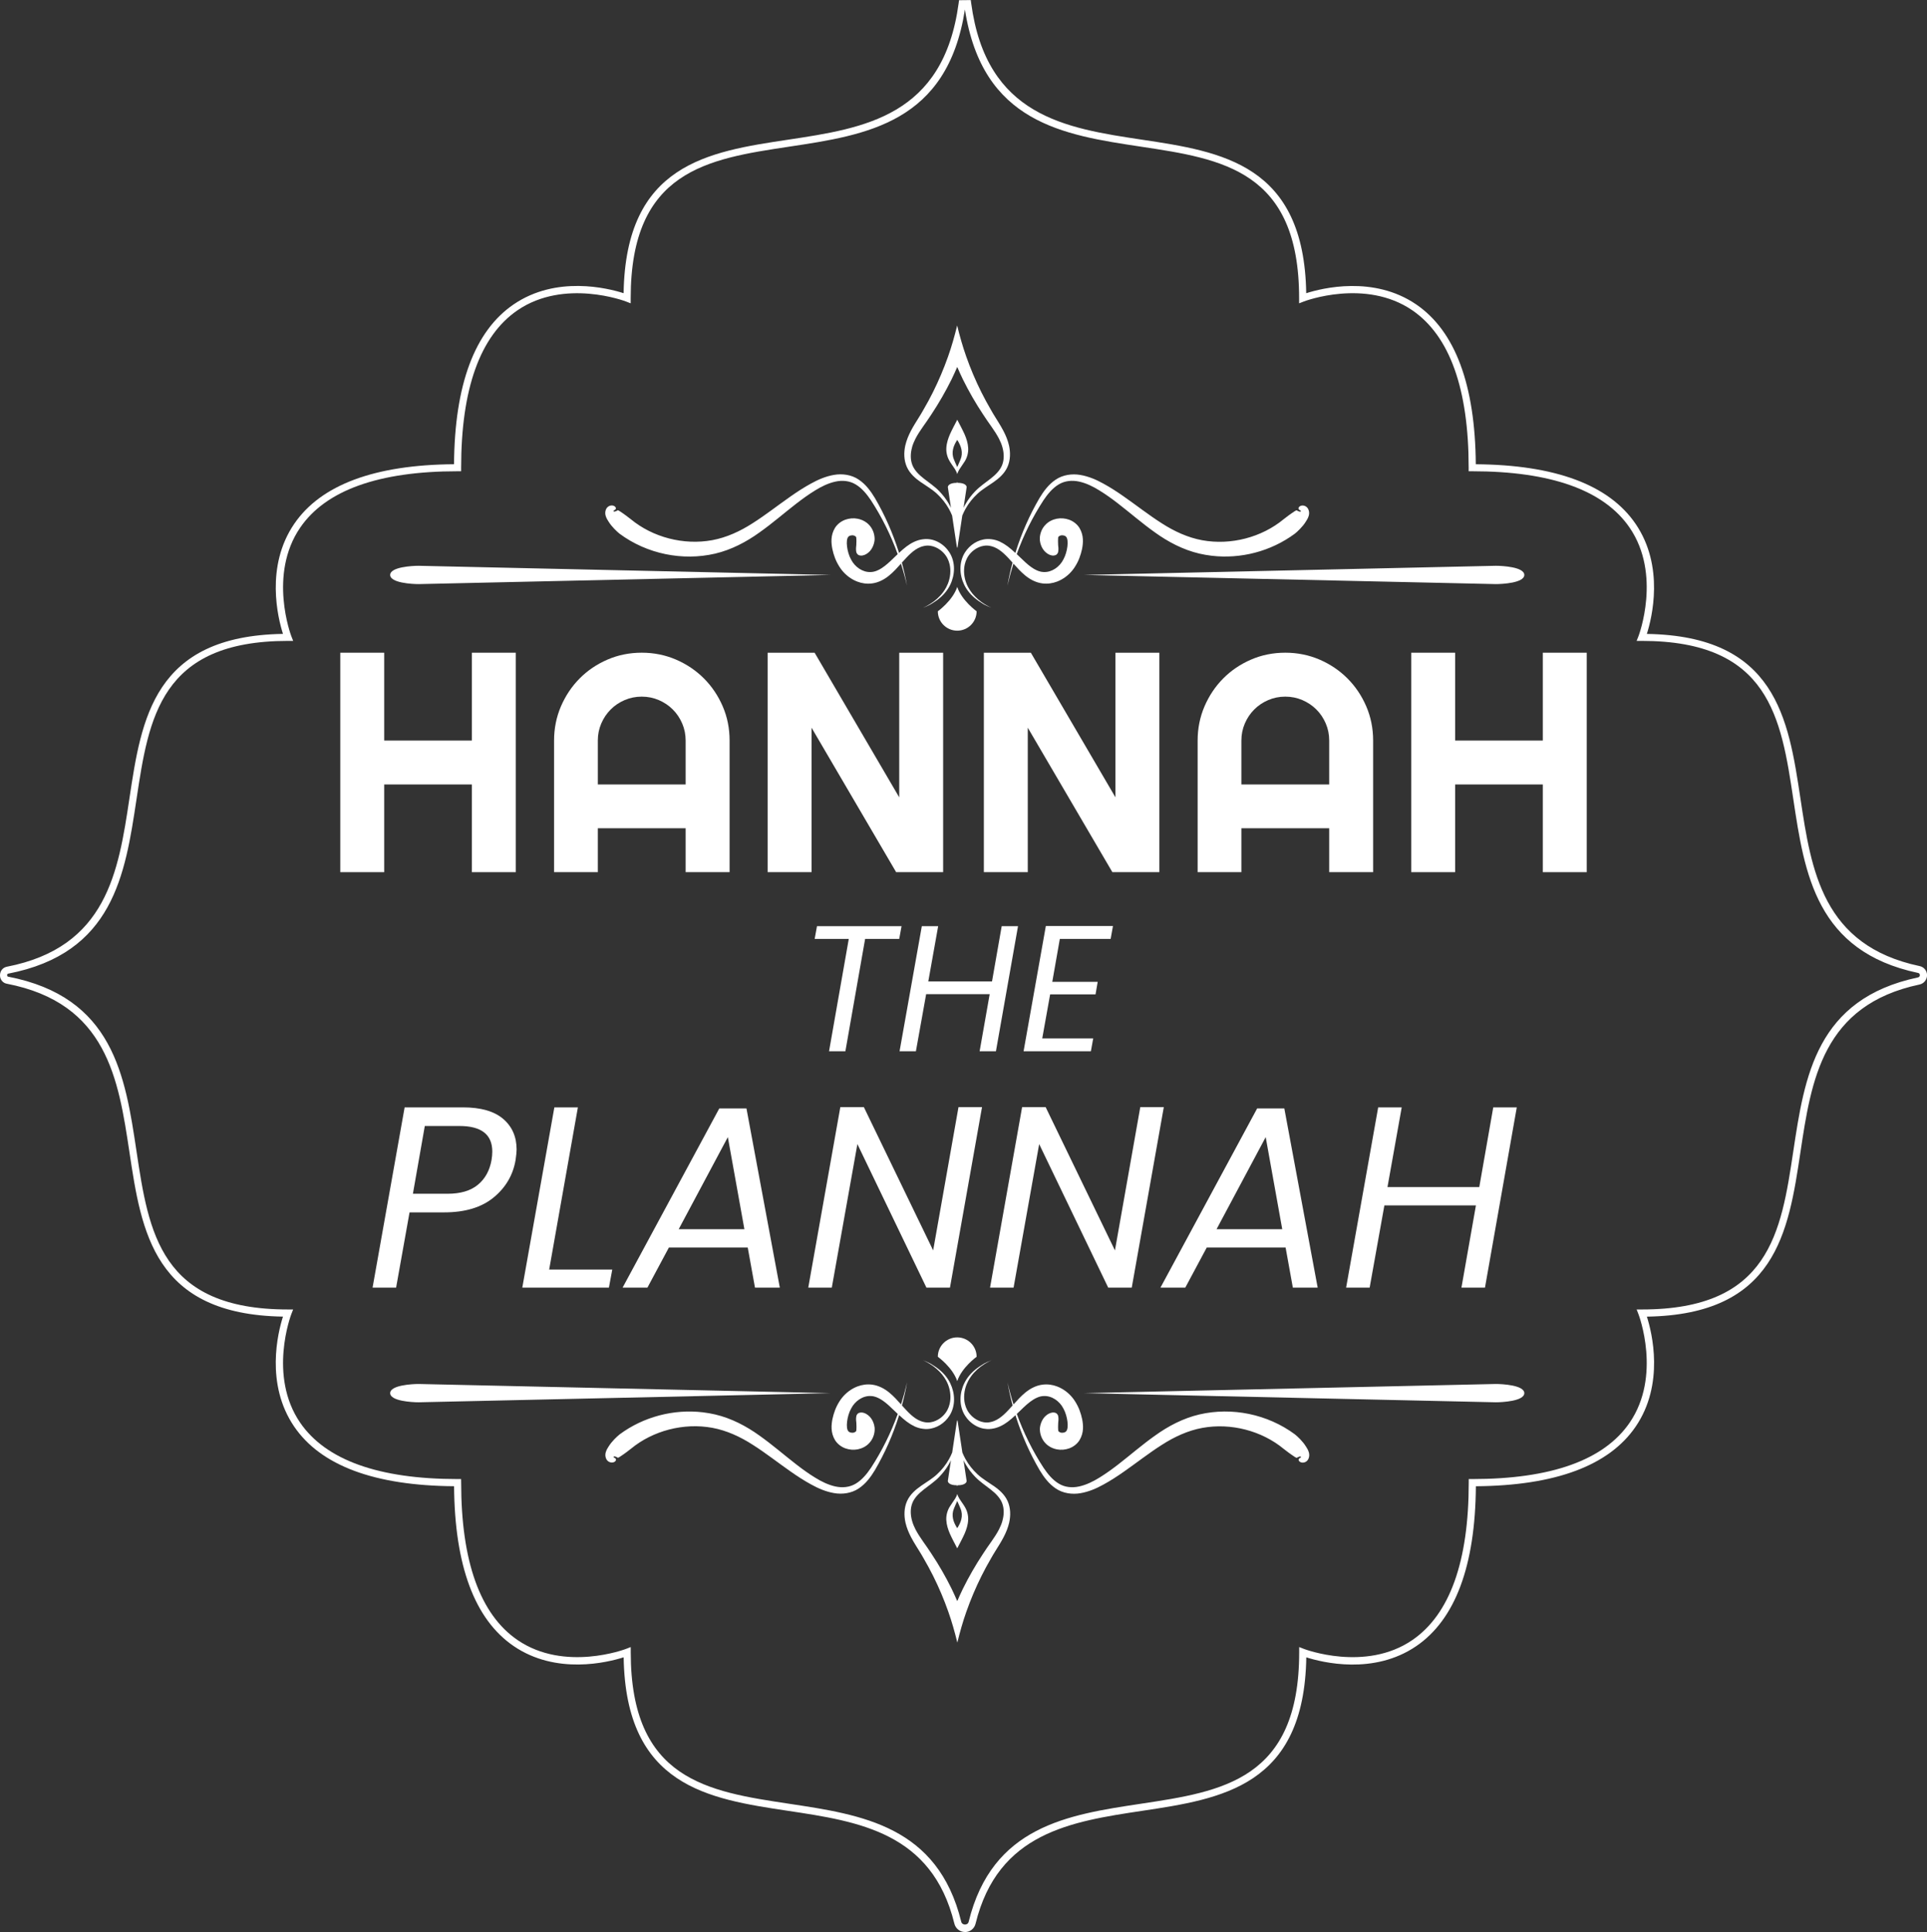
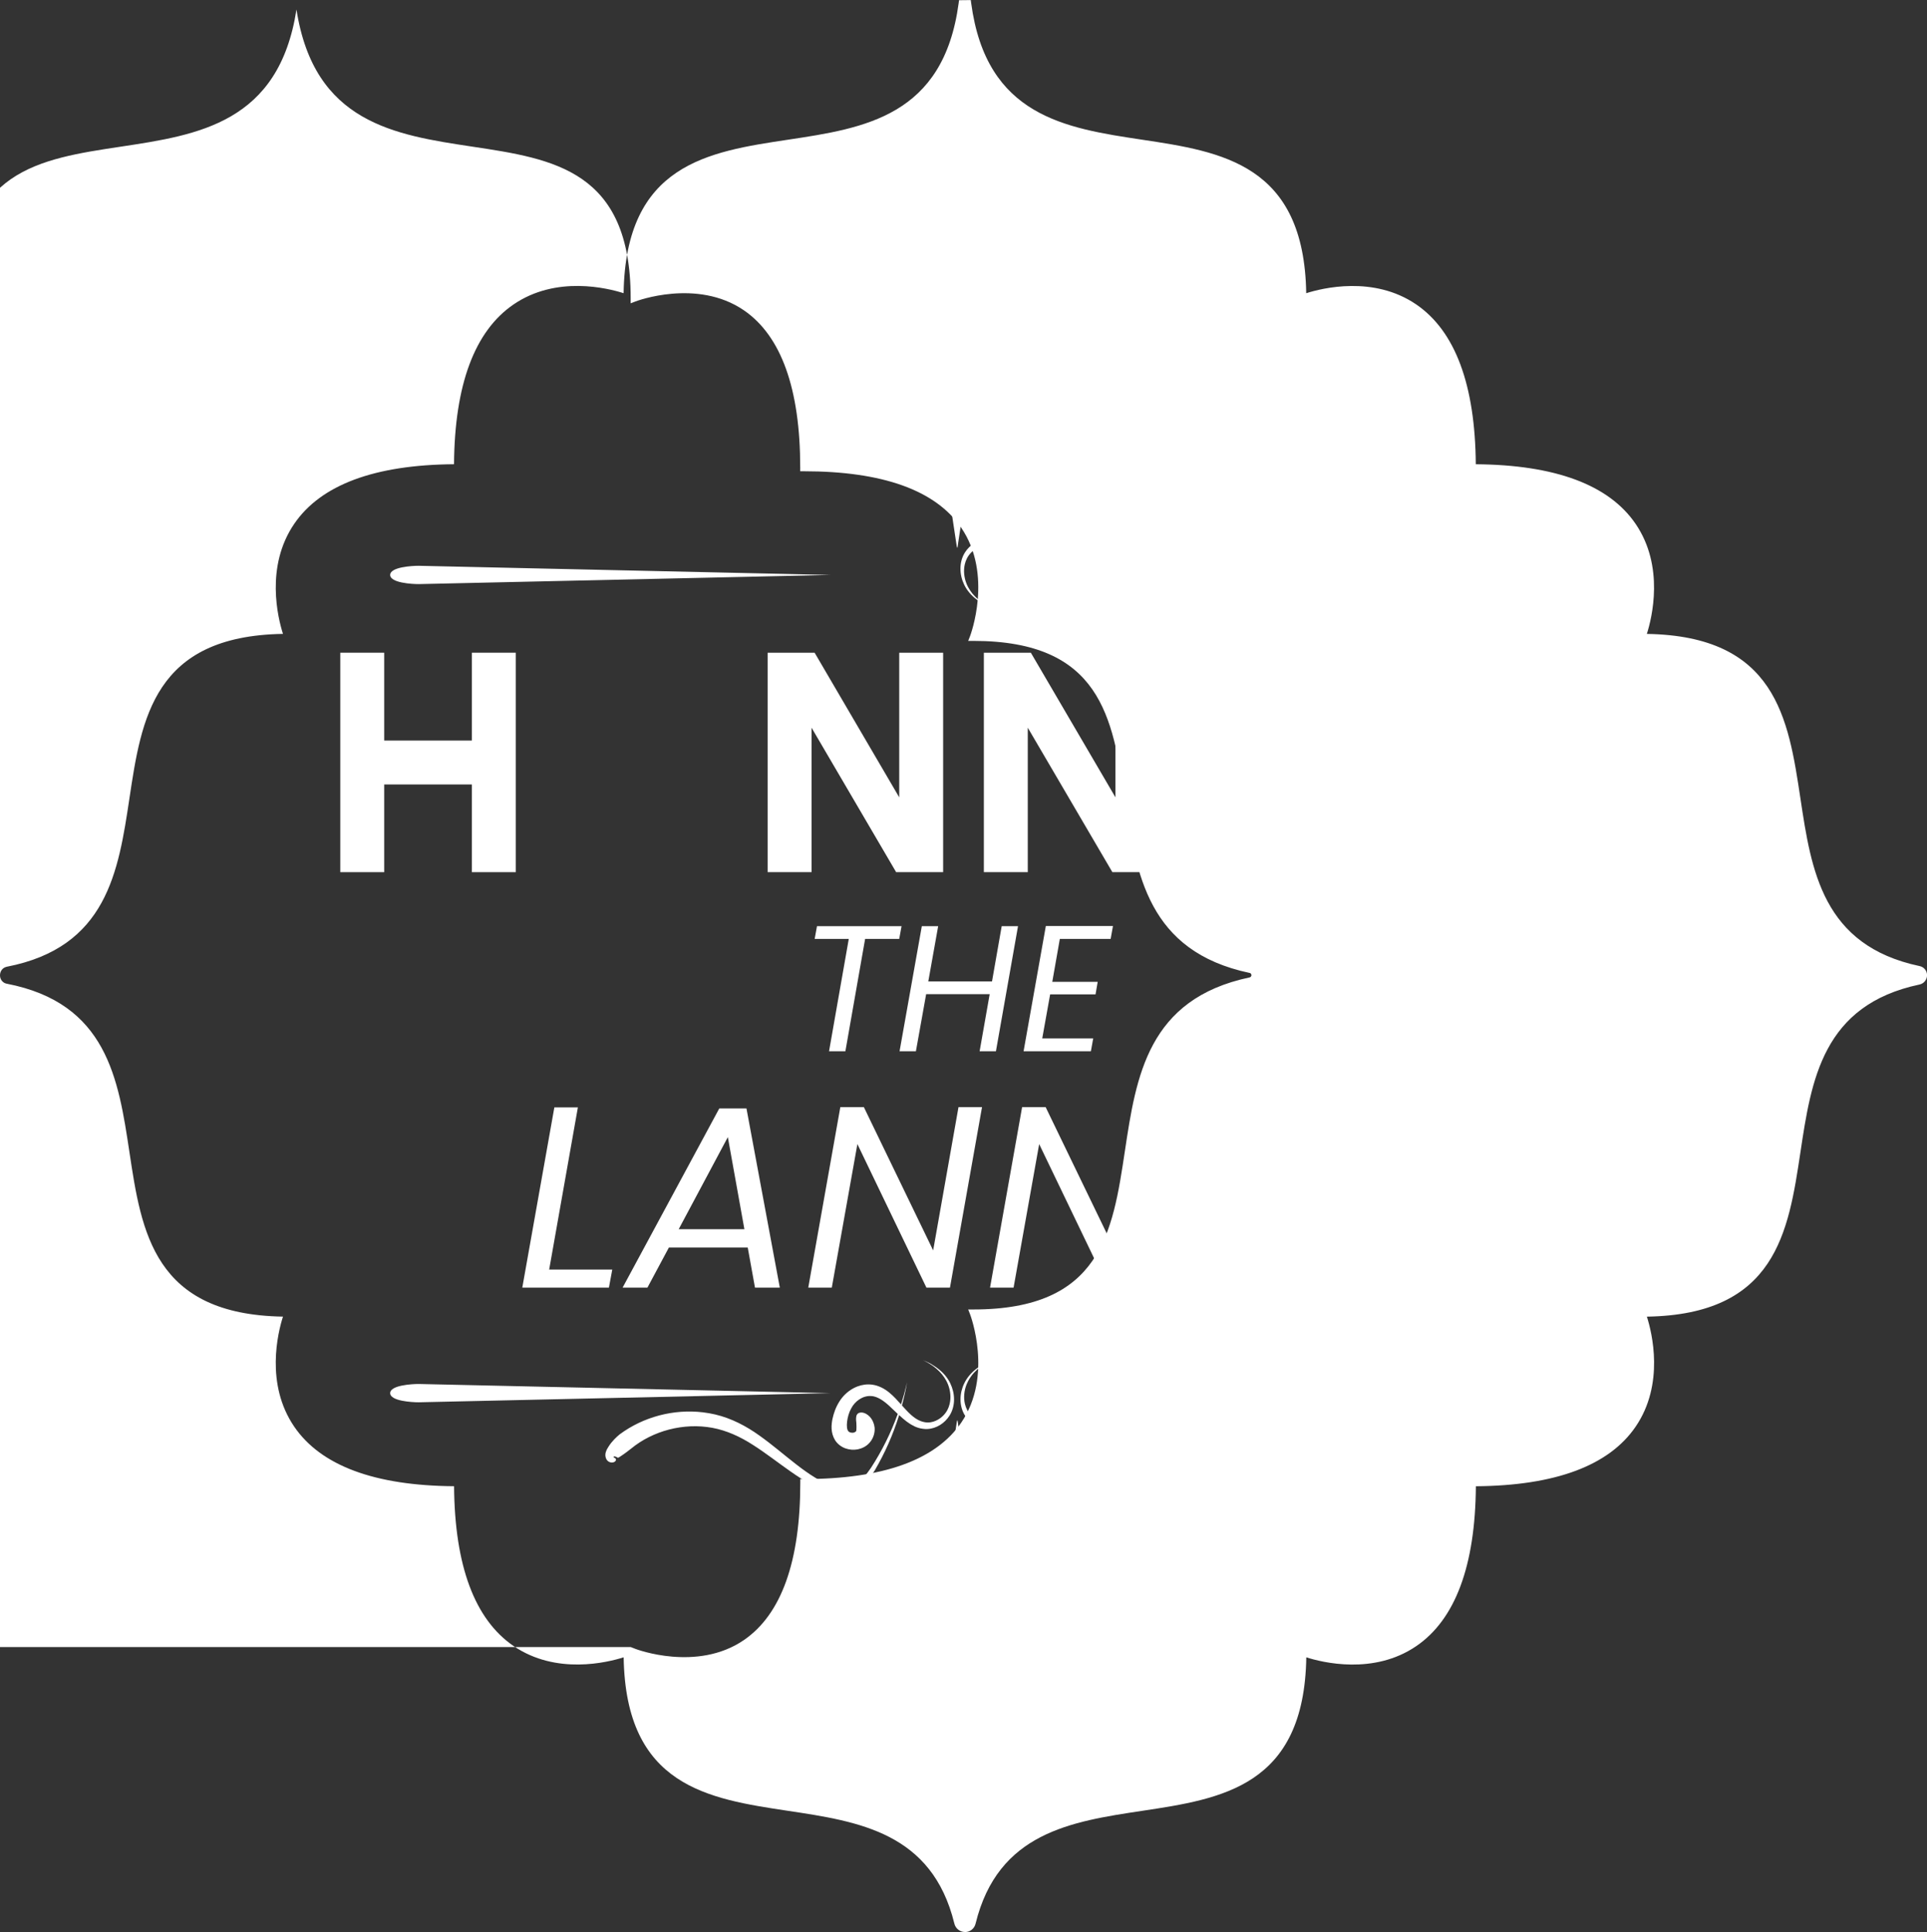
<svg xmlns="http://www.w3.org/2000/svg" id="Layer_2" data-name="Layer 2" viewBox="0 0 745.21 747">
  <rect x="0" y="0" width="745.21" height="747" fill="#333333" stroke="none" />
  <defs>
    <style>
      .cls-1 {
        fill: #fff;
      }
    </style>
  </defs>
  <g id="Layer_1-2" data-name="Layer 1">
    <g>
-       <path class="cls-1" d="M373.18,747c-1.98,0-3.67-1.36-4.12-3.29-8.64-35.19-36.96-39.45-64.33-43.56-30.86-4.64-62.75-9.44-63.55-59.36-6.14,1.95-26.05,6.93-42.56-4.36-15.06-10.29-22.8-31.08-23.02-61.79-30.74-.22-51.52-7.96-61.81-23.02-11.29-16.51-6.32-36.42-4.36-42.56-49.92-.8-54.72-32.69-59.37-63.55-4.27-28.35-8.68-57.67-47.47-65.17-1.45-.25-2.55-1.56-2.59-3.11-.05-1.72,1.01-3.09,2.56-3.43,38.82-7.51,43.24-36.82,47.5-65.17,4.64-30.85,9.44-62.74,59.37-63.54-1.96-6.14-6.93-26.07,4.37-42.58,10.3-15.06,31.08-22.8,61.78-23.02.22-30.71,7.96-51.49,23.02-61.78,16.51-11.29,36.42-6.31,42.56-4.35.8-49.91,32.68-54.7,63.53-59.34,29.58-4.45,60.17-9.05,66.03-52.76l.16-1.18,4.54-.05.16,1.21c5.85,43.7,36.44,48.31,66.02,52.76,30.85,4.64,62.74,9.45,63.54,59.37,6.14-1.96,26.05-6.93,42.56,4.35,15.05,10.29,22.79,31.07,23.02,61.78,30.71.22,51.49,7.96,61.78,23.02,11.29,16.52,6.32,36.44,4.37,42.58,49.93.8,54.73,32.68,59.38,63.53,4.21,28,8.57,56.95,46.07,64.89,1.69.33,2.91,1.81,2.91,3.53s-1.19,3.23-2.89,3.6c-37.51,7.92-41.87,36.88-46.08,64.88-4.65,30.86-9.45,62.75-59.38,63.54,1.96,6.14,6.93,26.05-4.36,42.56-10.29,15.05-31.07,22.79-61.77,23.02-.22,30.71-7.96,51.5-23.02,61.79-16.51,11.29-36.41,6.32-42.56,4.36-.8,49.91-32.69,54.72-63.55,59.36-27.38,4.13-55.69,8.39-64.34,43.58-.44,1.92-2.13,3.28-4.09,3.28ZM243.92,636.83v2.01c0,49.36,29.74,53.83,61.22,58.57,28.28,4.25,57.51,8.65,66.6,45.65.33,1.4,2.53,1.41,2.85.02,9.09-37.01,38.33-41.41,66.61-45.67,31.48-4.74,61.22-9.22,61.22-58.57v-2.01l1.88.73c.23.09,23.74,8.99,41.88-3.44,14.47-9.91,21.81-30.39,21.81-60.87v-1.38h1.38c30.48,0,50.95-7.33,60.85-21.8,12.42-18.15,3.53-41.65,3.43-41.89l-.73-1.88h2.01c49.36,0,53.84-29.73,58.58-61.22,4.36-28.93,8.86-58.85,48.23-67.17.42-.09.71-.44.71-.86,0-.45-.29-.8-.68-.87h-.03c-39.37-8.34-43.88-38.25-48.23-67.18-4.74-31.47-9.22-61.2-58.58-61.2h-2.01l.73-1.87c.09-.24,8.99-23.75-3.44-41.91-9.91-14.47-30.39-21.81-60.87-21.81h-1.38v-1.38c0-30.49-7.34-50.96-21.8-60.86-18.16-12.42-41.65-3.52-41.89-3.42l-1.88.73v-2.01c0-49.36-29.73-53.83-61.21-58.57-30.11-4.53-61.23-9.22-68.03-53.02-6.8,43.83-37.93,48.51-68.05,53.04-31.47,4.74-61.2,9.21-61.2,58.55v2.01l-1.88-.73c-.23-.09-23.73-8.99-41.89,3.42-14.47,9.9-21.8,30.38-21.8,60.86v1.38h-1.38c-30.48,0-50.96,7.34-60.87,21.81-12.43,18.16-3.53,41.67-3.44,41.91l.73,1.87h-2.01c-49.36,0-53.83,29.73-58.57,61.21-4.41,29.29-8.96,59.58-49.67,67.46-.26.06-.37.33-.36.56,0,.34.15.55.33.58,40.73,7.88,45.29,38.18,49.69,67.47,4.74,31.48,9.21,61.22,58.57,61.22h2.01l-.73,1.88c-.09.23-8.99,23.73,3.44,41.88,9.91,14.47,30.39,21.81,60.87,21.81h1.38l.02,1.38c0,30.49,7.34,50.97,21.81,60.87,18.15,12.42,41.65,3.53,41.89,3.44l1.88-.73Z" />
+       <path class="cls-1" d="M373.18,747c-1.98,0-3.67-1.36-4.12-3.29-8.64-35.19-36.96-39.45-64.33-43.56-30.86-4.64-62.75-9.44-63.55-59.36-6.14,1.95-26.05,6.93-42.56-4.36-15.06-10.29-22.8-31.08-23.02-61.79-30.74-.22-51.52-7.96-61.81-23.02-11.29-16.51-6.32-36.42-4.36-42.56-49.92-.8-54.72-32.69-59.37-63.55-4.27-28.35-8.68-57.67-47.47-65.17-1.45-.25-2.55-1.56-2.59-3.11-.05-1.72,1.01-3.09,2.56-3.43,38.82-7.51,43.24-36.82,47.5-65.17,4.64-30.85,9.44-62.74,59.37-63.54-1.96-6.14-6.93-26.07,4.37-42.58,10.3-15.06,31.08-22.8,61.78-23.02.22-30.71,7.96-51.49,23.02-61.78,16.51-11.29,36.42-6.31,42.56-4.35.8-49.91,32.68-54.7,63.53-59.34,29.58-4.45,60.17-9.05,66.03-52.76l.16-1.18,4.54-.05.16,1.21c5.85,43.7,36.44,48.31,66.02,52.76,30.85,4.64,62.74,9.45,63.54,59.37,6.14-1.96,26.05-6.93,42.56,4.35,15.05,10.29,22.79,31.07,23.02,61.78,30.71.22,51.49,7.96,61.78,23.02,11.29,16.52,6.32,36.44,4.37,42.58,49.93.8,54.73,32.68,59.38,63.53,4.21,28,8.57,56.95,46.07,64.89,1.69.33,2.91,1.81,2.91,3.53s-1.19,3.23-2.89,3.6c-37.51,7.92-41.87,36.88-46.08,64.88-4.65,30.86-9.45,62.75-59.38,63.54,1.96,6.14,6.93,26.05-4.36,42.56-10.29,15.05-31.07,22.79-61.77,23.02-.22,30.71-7.96,51.5-23.02,61.79-16.51,11.29-36.41,6.32-42.56,4.36-.8,49.91-32.69,54.72-63.55,59.36-27.38,4.13-55.69,8.39-64.34,43.58-.44,1.92-2.13,3.28-4.09,3.28ZM243.92,636.83v2.01v-2.01l1.88.73c.23.09,23.74,8.99,41.88-3.44,14.47-9.91,21.81-30.39,21.81-60.87v-1.38h1.38c30.48,0,50.95-7.33,60.85-21.8,12.42-18.15,3.53-41.65,3.43-41.89l-.73-1.88h2.01c49.36,0,53.84-29.73,58.58-61.22,4.36-28.93,8.86-58.85,48.23-67.17.42-.09.71-.44.71-.86,0-.45-.29-.8-.68-.87h-.03c-39.37-8.34-43.88-38.25-48.23-67.18-4.74-31.47-9.22-61.2-58.58-61.2h-2.01l.73-1.87c.09-.24,8.99-23.75-3.44-41.91-9.91-14.47-30.39-21.81-60.87-21.81h-1.38v-1.38c0-30.49-7.34-50.96-21.8-60.86-18.16-12.42-41.65-3.52-41.89-3.42l-1.88.73v-2.01c0-49.36-29.73-53.83-61.21-58.57-30.11-4.53-61.23-9.22-68.03-53.02-6.8,43.83-37.93,48.51-68.05,53.04-31.47,4.74-61.2,9.21-61.2,58.55v2.01l-1.88-.73c-.23-.09-23.73-8.99-41.89,3.42-14.47,9.9-21.8,30.38-21.8,60.86v1.38h-1.38c-30.48,0-50.96,7.34-60.87,21.81-12.43,18.16-3.53,41.67-3.44,41.91l.73,1.87h-2.01c-49.36,0-53.83,29.73-58.57,61.21-4.41,29.29-8.96,59.58-49.67,67.46-.26.06-.37.33-.36.56,0,.34.15.55.33.58,40.73,7.88,45.29,38.18,49.69,67.47,4.74,31.48,9.21,61.22,58.57,61.22h2.01l-.73,1.88c-.09.23-8.99,23.73,3.44,41.88,9.91,14.47,30.39,21.81,60.87,21.81h1.38l.02,1.38c0,30.49,7.34,50.97,21.81,60.87,18.15,12.42,41.65,3.53,41.89,3.44l1.88-.73Z" />
      <g id="Ornaments">
        <g>
          <g>
            <path class="cls-1" d="M367.33,178.47c.45.73.94,1.4,1.39,2.06.46.66.88,1.31,1.19,2.01.11.24.18.49.27.75.08-.25.16-.51.27-.75.16-.35.34-.69.54-1.02.61-1,1.37-1.94,2.04-3.05.47-.72.84-1.57,1.09-2.48.24-.9.35-1.86.29-2.79-.05-.94-.22-1.84-.46-2.71-.24-.87-.56-1.71-.9-2.51-.93-2.07-1.94-3.89-2.86-5.69-.92,1.8-1.93,3.62-2.86,5.69-.34.8-.66,1.63-.9,2.51-.24.87-.42,1.78-.46,2.71-.06.93.05,1.89.29,2.79.24.9.62,1.75,1.09,2.48ZM370.18,180.59h0c-.26-.63-.54-1.23-.81-1.82-.16-.36-.32-.72-.45-1.08-.15-.35-.26-.7-.35-1.05-.08-.35-.13-.7-.16-1.04-.05-.69.02-1.37.18-2.04.28-1.2.86-2.36,1.59-3.48,1.54,2.38,2.39,4.94,1.26,7.61-.35.94-.84,1.89-1.26,2.91Z" />
-             <path class="cls-1" d="M235.33,201.65c1.29,2.1,3.33,3.96,4.29,4.72,10.59,7.83,24.35,10.61,36.92,7.69,6.31-1.48,12.07-4.53,17.08-8.13,5.06-3.57,9.62-7.57,14.33-11.21,2.36-1.82,4.76-3.56,7.26-5.09,2.47-1.54,5.09-2.8,7.81-3.41,2.71-.6,5.52-.35,7.88,1.08,2.38,1.41,4.27,3.7,5.91,6.14,2.11,3.24,4.04,6.61,5.76,10.09,1.73,3.48,3.26,7.06,4.58,10.73-.45.43-.9.86-1.34,1.28-1.63,1.61-3.29,3.16-5,4.23-.57.36-1.14.66-1.72.89-.77.31-1.55.5-2.35.52-3.1.16-6.18-1.95-7.66-4.93-1.53-2.77-2.18-7.54-.99-8.73.29-.4,1.33-.73,2.19-.44.4.13.67.34.75.51.05.08.09.17.11.28.02.11.03.25.02.43,0,.06.01.14.02.25,0,.11.01.25.01.4,0,.15,0,.33,0,.51,0,.19,0,.39-.02.6.01.21,0,.43-.02.67-.07.72-.22,1.6,0,2.75.2.73.76,1.25,1.65,1.32.89.1,2.03-.31,2.95-1.09,1.95-1.54,2.6-4.4,2.47-5.68-.04-.85-.22-1.75-.56-2.6-.34-.85-.82-1.66-1.46-2.36-.31-.35-.65-.67-1.01-.94-1.07-.83-2.31-1.33-3.51-1.56-1.61-.32-3.24-.17-4.78.37-1.53.55-3.04,1.64-3.99,3.15-1.78,2.94-1.47,5.9-1.02,8.19.24,1.15.57,2.3,1,3.41.21.56.45,1.11.72,1.65s.56,1.07.89,1.59c.31.52.66,1.02,1.05,1.51.77.97,1.67,1.85,2.68,2.6,1.01.75,2.12,1.38,3.3,1.83,1.77.68,3.7.96,5.67.71,1.29-.16,2.5-.55,3.6-1.09,1.11-.53,2.11-1.21,2.99-1.92,1.78-1.44,3.2-3.05,4.58-4.59.02-.02.03-.03.05-.05.89,2.8,1.67,5.65,2.32,8.52,0,0,0,0,0,0,0,0,0,0,0,0-.52-2.99-1.18-5.97-1.97-8.91,2.25-2.51,4.48-4.99,7.22-6.04.41-.16.84-.29,1.28-.38.85-.21,1.74-.23,2.62-.09,1.31.21,2.6.78,3.73,1.61.37.28.73.58,1.06.91.67.66,1.24,1.42,1.67,2.24.39.74.68,1.52.87,2.34.58,2.44.31,5.15-.66,7.57-.19.46-.4.91-.63,1.35-.36.67-.76,1.3-1.21,1.91-1.35,1.82-3.1,3.36-5.06,4.59-.87.55-1.78,1.04-2.72,1.46,0,0,0,0,0,0,0,0,0,0,0,0,.96-.36,1.91-.78,2.83-1.27.38-.21.73-.47,1.11-.7,2.29-1.41,4.35-3.21,5.82-5.54.28-.45.54-.91.77-1.39.47-.96.83-1.98,1.08-3.03.25-1.05.38-2.13.38-3.22,0-1.09-.14-2.18-.43-3.25-.15-.53-.33-1.06-.56-1.58-.22-.51-.49-1-.79-1.47-.23-.35-.47-.7-.74-1.03-1.33-1.65-3.15-2.97-5.2-3.64-.82-.27-1.68-.43-2.57-.47-.59-.03-1.19,0-1.8.09-1.18.15-2.3.51-3.35,1-1.05.49-2.02,1.1-2.9,1.76-1.05.79-2,1.64-2.92,2.5-.05-.17-.1-.34-.15-.51-2.28-7.21-5.36-14.19-9.21-20.77-1.59-2.61-3.48-5.23-6.24-7.07-2.76-1.88-6.36-2.37-9.54-1.81-3.21.55-6.16,1.83-8.88,3.34-2.72,1.48-5.3,3.16-7.8,4.91-5.01,3.49-9.74,7.23-14.7,10.38-4.94,3.19-10.19,5.59-15.71,6.61-11.07,2.03-22.99-1.1-31.47-8.09-.8-.64-2.6-2.01-4.36-3.16-.24-.15-.45-.27-.57-.3-.06-.02-.12-.03-.16-.01l-.3.17c-.15.08-.26.14-.38.18-.44.19-.63.16-.61.16h0s-.1-.01-.26-.03c-.03-.14-.06-.33,0-.37.02-.04.02-.02-.02,0,.1-.08.3-.17.46-.26.32-.15.65-.58.15-1.19-.53-.55-1.54-.72-2.47-.23-.46.25-1.04.78-1.26,1.69-.18.62-.14,1.34,0,1.9.31,1.13.84,1.84,1.12,2.3ZM237.08,197.76h0s0,0,0,0c0,0,0,0-.01,0h0Z" />
            <path class="cls-1" d="M161.92,225.84l159.16-3.54-159.16-3.54c-2.47,0-11.03.44-11.03,3.54s8.56,3.54,11.03,3.54Z" />
            <path class="cls-1" d="M356.22,186.49c2.13,1.49,4.32,2.74,6.12,4.43,1.82,1.68,3.41,3.65,4.62,5.84.47.83.87,1.69,1.24,2.57l1.78,11.82c0,.08,0,.15-.02.23,0,0,0,0,0,0,0,0,0,0,0,0,.01-.06.01-.12.02-.18l.1.69.09-.62.09.62.1-.69c.01.06.01.12.02.18,0,0,0,0,0,0,0,0,0,0,0,0,0-.08,0-.15-.02-.23l1.78-11.82c.37-.88.77-1.74,1.24-2.57,1.22-2.19,2.8-4.16,4.62-5.84,1.8-1.69,3.99-2.94,6.12-4.43,2.11-1.47,4.3-3.3,5.49-5.96,1.17-2.64,1.18-5.59.6-8.26-.47-2.06-1.26-3.93-2.18-5.69-.61-1.18-1.29-2.3-1.97-3.41-.34-.55-.68-1.1-1.02-1.64-.68-1.09-1.34-2.16-1.93-3.24-1.27-2.17-2.46-4.38-3.59-6.63-2.25-4.49-4.21-9.12-5.87-13.84-1.39-3.93-2.52-7.93-3.5-11.97-.98,4.04-2.11,8.04-3.5,11.97-1.67,4.72-3.62,9.34-5.87,13.84-1.12,2.25-2.32,4.46-3.59,6.63-.59,1.08-1.25,2.16-1.93,3.24-2.03,3.26-4.22,6.62-5.17,10.74-.59,2.68-.57,5.63.6,8.26,1.19,2.66,3.38,4.49,5.49,5.96ZM370.18,186.69s-.05,0-.08,0c.03-.04.05-.07.08-.11.03.04.05.08.08.11-.03,0-.05,0-.08,0ZM352.71,172.91c.32-1.14.78-2.23,1.32-3.29,1.64-3.19,4.11-6.16,6.2-9.46,2.86-4.32,5.45-8.82,7.76-13.48.78-1.57,1.48-3.19,2.19-4.8.71,1.61,1.41,3.22,2.19,4.8,2.3,4.66,4.89,9.16,7.76,13.48,2.09,3.3,4.56,6.27,6.2,9.46.55,1.06,1,2.15,1.32,3.29.63,2.25.74,4.66-.06,6.78-.2.53-.45,1.04-.76,1.52-.31.48-.66.95-1.05,1.39-.39.44-.82.87-1.27,1.28-.45.41-.93.81-1.42,1.19-.98.77-2.02,1.52-3.04,2.31-1.03.79-2.03,1.63-2.95,2.59-.68.71-1.33,1.45-1.92,2.23-.6.78-1.14,1.59-1.64,2.43-.33.56-.64,1.13-.92,1.72,0,0,0,0,0,.01l1.21-8.04c0-.32-.34-1.33-2.5-1.58-.29-.03-.62-.05-.98-.05-.06-.11-.11-.23-.16-.35-.05.12-.1.23-.16.35-.36,0-.69.02-.98.05-2.16.25-2.5,1.26-2.5,1.58l1.21,8.04s0,0,0-.01c-.28-.59-.59-1.16-.92-1.72-.5-.84-1.05-1.65-1.64-2.43-.6-.78-1.24-1.52-1.92-2.23-.46-.48-.94-.93-1.43-1.36-.49-.43-1-.84-1.52-1.23-1.03-.79-2.07-1.54-3.04-2.31-.49-.38-.97-.78-1.42-1.19-1.02-.92-1.91-1.93-2.54-3.04-.21-.37-.39-.76-.54-1.15-.4-1.06-.57-2.19-.57-3.34,0-1.15.19-2.32.51-3.44Z" />
            <path class="cls-1" d="M386.87,209.51c-.52-.24-1.07-.46-1.63-.63-.56-.17-1.13-.3-1.72-.37-.61-.09-1.21-.12-1.8-.09-1.77.08-3.45.66-4.91,1.56-1.46.91-2.7,2.15-3.61,3.57-.3.47-.57.97-.79,1.47-.23.52-.41,1.05-.56,1.58-.29,1.07-.43,2.16-.43,3.25,0,1.09.13,2.17.38,3.22.25,1.05.62,2.07,1.08,3.03.23.48.49.94.77,1.39,1.47,2.33,3.54,4.14,5.82,5.54.37.23.72.49,1.11.7.92.49,1.86.91,2.83,1.27,0,0,0,0,0,0,0,0,0,0,0,0-.93-.42-1.85-.91-2.72-1.46-.87-.55-1.7-1.16-2.47-1.82-.77-.67-1.49-1.39-2.13-2.17-.64-.78-1.21-1.62-1.68-2.5-.24-.44-.45-.89-.63-1.35-.97-2.42-1.24-5.13-.66-7.57.19-.81.48-1.6.87-2.34.43-.83,1.01-1.58,1.67-2.24.33-.33.69-.63,1.06-.91,1.12-.83,2.41-1.4,3.73-1.61.88-.14,1.76-.12,2.62.09.44.09.86.22,1.28.38,2.74,1.05,4.97,3.53,7.22,6.04-.79,2.94-1.45,5.91-1.97,8.91,0,0,0,0,0,0,0,0,0,0,0,0,.21-.94.46-1.88.7-2.81.14-.54.26-1.08.41-1.62.38-1.37.78-2.74,1.21-4.09.02.02.03.03.05.05,1.38,1.54,2.8,3.15,4.58,4.59.88.71,1.88,1.39,2.99,1.92s2.32.93,3.6,1.09c1.97.25,3.9-.04,5.67-.71,1.18-.45,2.29-1.08,3.3-1.83,1.01-.75,1.91-1.63,2.68-2.6.38-.48.74-.99,1.05-1.51.33-.52.62-1.05.89-1.59.27-.54.51-1.09.72-1.65.43-1.11.75-2.26,1-3.41.44-2.29.75-5.25-1.02-8.19-.96-1.51-2.46-2.6-3.99-3.15-1.55-.54-3.17-.68-4.78-.37-1.6.32-3.27,1.09-4.52,2.51-1.28,1.39-1.95,3.24-2.02,4.95-.1.96.24,2.81,1.24,4.32.33.5.74.97,1.23,1.36.23.19.48.37.73.51.75.44,1.56.65,2.23.58.89-.08,1.46-.59,1.65-1.32.23-1.16.08-2.03,0-2.75-.02-.24-.03-.46-.02-.67-.01-.21-.02-.41-.02-.6,0-.19,0-.36,0-.51,0-.31.02-.54.03-.65-.03-.35.03-.55.13-.71.08-.18.35-.38.75-.51.86-.29,1.9.04,2.19.44,1.19,1.19.54,5.96-.99,8.73-1.48,2.98-4.56,5.09-7.66,4.93-.4-.01-.79-.07-1.18-.15-1.17-.27-2.32-.85-3.46-1.64-.76-.52-1.5-1.13-2.24-1.79-.74-.66-1.47-1.36-2.19-2.07-.36-.35-.74-.71-1.11-1.06-.08-.07-.15-.15-.23-.22,1.32-3.67,2.85-7.25,4.58-10.73,1.73-3.48,3.65-6.85,5.76-10.09,1.64-2.44,3.54-4.73,5.91-6.14,2.36-1.42,5.17-1.67,7.88-1.08,2.72.6,5.34,1.87,7.81,3.41,2.51,1.53,4.91,3.26,7.26,5.09,4.72,3.64,9.27,7.63,14.33,11.21,2.5,1.8,5.2,3.46,8.05,4.86,1.43.7,2.9,1.33,4.4,1.88,1.51.55,3.05,1.02,4.63,1.39,1.57.36,3.16.64,4.76.83,11.19,1.32,22.89-1.67,32.16-8.52.24-.19.54-.45.89-.76.69-.63,1.54-1.48,2.32-2.44.39-.48.76-.99,1.08-1.52.28-.46.81-1.17,1.12-2.3.15-.57.19-1.28,0-1.9-.22-.91-.79-1.44-1.26-1.69-.93-.49-1.93-.32-2.47.23-.13.15-.2.29-.23.42-.05.19-.02.36.06.49.08.13.2.23.32.28.08.04.17.09.26.13.08.04.16.09.21.13-.03-.03-.03-.04-.02,0,.06.04.03.22,0,.37h0c-.05,0-.11.01-.16.02-.08,0-.13.02-.1.01h0s-.17.02-.61-.16c-.12-.05-.23-.11-.38-.18l-.3-.17s-.09,0-.16.01c-.11.03-.33.15-.57.3-1.77,1.15-3.57,2.51-4.36,3.16-8.48,6.99-20.4,10.12-31.47,8.09-5.52-1.02-10.77-3.42-15.71-6.61-4.96-3.15-9.69-6.89-14.7-10.38-2.5-1.75-5.09-3.43-7.8-4.91-2.72-1.51-5.67-2.79-8.88-3.34-3.18-.56-6.78-.07-9.54,1.81-2.76,1.84-4.65,4.46-6.24,7.07-3.85,6.58-6.93,13.56-9.21,20.77-.05.17-.1.34-.15.51-.92-.86-1.87-1.71-2.92-2.5-.88-.66-1.85-1.28-2.9-1.76ZM503.29,197.76h0s0,0,0,0h0s0,0-.01,0h0Z" />
            <path class="cls-1" d="M578.45,218.76l-159.16,3.54,159.16,3.54c2.47,0,11.03-.44,11.03-3.54s-8.56-3.54-11.03-3.54Z" />
-             <path class="cls-1" d="M370.18,226.93c-1.75,5.31-7.5,9.42-7.5,9.42,0,4.14,3.36,7.5,7.5,7.5s7.5-3.36,7.5-7.5c0,0-5.75-4.12-7.5-9.42Z" />
          </g>
          <g>
            <path class="cls-1" d="M373.04,582.48c-.45-.73-.94-1.4-1.39-2.06-.46-.66-.88-1.31-1.19-2.01-.11-.24-.18-.49-.27-.75-.08.25-.16.51-.27.75-.16.35-.34.69-.54,1.02-.61,1-1.37,1.94-2.04,3.05-.47.72-.84,1.57-1.09,2.48-.24.9-.35,1.86-.29,2.79.05.94.22,1.84.46,2.71.24.87.56,1.71.9,2.51.93,2.07,1.94,3.89,2.86,5.69.92-1.8,1.93-3.62,2.86-5.69.34-.8.66-1.63.9-2.51.24-.87.42-1.78.46-2.71.06-.93-.05-1.89-.29-2.79-.24-.9-.62-1.75-1.09-2.48ZM370.18,580.36h0c.26.63.54,1.23.81,1.82.16.36.32.72.45,1.08.15.35.26.7.35,1.05.08.35.13.7.16,1.04.05.69-.02,1.37-.18,2.04-.28,1.2-.86,2.36-1.59,3.48-1.54-2.38-2.39-4.94-1.26-7.61.35-.94.84-1.89,1.26-2.91Z" />
            <path class="cls-1" d="M505.04,559.3c-1.29-2.1-3.33-3.96-4.29-4.72-10.59-7.83-24.35-10.61-36.92-7.69-6.31,1.48-12.07,4.53-17.08,8.13-5.06,3.57-9.62,7.57-14.33,11.21-2.36,1.82-4.76,3.56-7.26,5.09-2.47,1.54-5.09,2.8-7.81,3.41-2.71.6-5.52.35-7.88-1.08-2.38-1.41-4.27-3.7-5.91-6.14-2.11-3.24-4.04-6.61-5.76-10.09-1.73-3.48-3.26-7.06-4.58-10.73.45-.43.9-.86,1.34-1.28,1.63-1.61,3.29-3.16,5-4.23.57-.36,1.14-.66,1.72-.89.77-.31,1.55-.5,2.35-.52,3.1-.16,6.18,1.95,7.66,4.93,1.53,2.77,2.18,7.54.99,8.73-.29.4-1.33.73-2.19.44-.4-.13-.67-.34-.75-.51-.05-.08-.09-.17-.11-.28-.02-.11-.03-.25-.02-.43,0-.06-.01-.14-.02-.25,0-.11-.01-.25-.01-.4,0-.15,0-.33,0-.51,0-.19,0-.39.02-.6-.01-.21,0-.43.02-.67.07-.72.22-1.6,0-2.75-.2-.73-.76-1.25-1.65-1.32-.89-.1-2.03.31-2.95,1.09-1.95,1.54-2.6,4.4-2.47,5.68.04.85.22,1.75.56,2.6.34.85.82,1.66,1.46,2.36.31.35.65.67,1.01.94,1.07.83,2.31,1.33,3.51,1.56,1.61.32,3.24.17,4.78-.37,1.53-.55,3.04-1.64,3.99-3.15,1.78-2.94,1.47-5.9,1.02-8.19-.24-1.15-.57-2.3-1-3.41-.21-.56-.45-1.11-.72-1.65-.27-.54-.56-1.07-.89-1.59-.31-.52-.66-1.02-1.05-1.51-.77-.97-1.67-1.85-2.68-2.6s-2.12-1.38-3.3-1.83c-1.77-.68-3.7-.96-5.67-.71-1.29.16-2.5.55-3.6,1.09-1.11.53-2.11,1.21-2.99,1.92-1.78,1.44-3.2,3.05-4.58,4.59-.02.02-.03.03-.05.05-.89-2.8-1.67-5.65-2.32-8.52,0,0,0,0,0,0,0,0,0,0,0,0,.52,2.99,1.18,5.97,1.97,8.91-2.25,2.51-4.48,4.99-7.22,6.04-.41.16-.84.29-1.28.38-.85.21-1.74.23-2.62.09-1.31-.21-2.6-.78-3.73-1.61-.37-.28-.73-.58-1.06-.91-.67-.66-1.24-1.42-1.67-2.24-.39-.74-.68-1.52-.87-2.34-.58-2.44-.31-5.15.66-7.57.19-.46.4-.91.63-1.35.36-.67.76-1.3,1.21-1.91,1.35-1.82,3.1-3.36,5.06-4.59.87-.55,1.78-1.04,2.72-1.46,0,0,0,0,0,0,0,0,0,0,0,0-.96.36-1.91.78-2.83,1.27-.38.21-.73.47-1.11.7-2.29,1.41-4.35,3.21-5.82,5.54-.28.45-.54.91-.77,1.39-.47.96-.83,1.98-1.08,3.03-.25,1.05-.38,2.13-.38,3.22,0,1.09.14,2.18.43,3.25.15.53.33,1.06.56,1.58.22.51.49,1,.79,1.47.23.35.47.7.74,1.03,1.33,1.65,3.15,2.97,5.2,3.64.82.27,1.68.43,2.57.47.59.03,1.19,0,1.8-.09,1.18-.15,2.3-.51,3.35-1,1.05-.49,2.02-1.1,2.9-1.76,1.05-.79,2-1.64,2.92-2.5.05.17.1.34.15.51,2.28,7.21,5.36,14.19,9.21,20.77,1.59,2.61,3.48,5.23,6.24,7.07,2.76,1.88,6.36,2.37,9.54,1.81,3.21-.55,6.16-1.83,8.88-3.34,2.72-1.48,5.3-3.16,7.8-4.91,5.01-3.49,9.74-7.23,14.7-10.38,4.94-3.19,10.19-5.59,15.71-6.61,11.07-2.03,22.99,1.1,31.47,8.09.8.64,2.6,2.01,4.36,3.16.24.15.45.27.57.3.06.02.12.03.16.01l.3-.17c.15-.08.26-.14.38-.18.44-.19.63-.16.61-.16h0s.1.01.26.03c.03.14.06.33,0,.37-.02.04-.02.02.02,0-.1.08-.3.17-.46.26-.32.15-.65.58-.15,1.19.53.55,1.54.72,2.47.23.46-.25,1.04-.78,1.26-1.69.18-.62.14-1.34,0-1.9-.31-1.13-.84-1.84-1.12-2.3ZM503.29,563.18h0s0,0,0,0c0,0,0,0,.01,0h0Z" />
            <path class="cls-1" d="M578.45,535.11l-159.16,3.54,159.16,3.54c2.47,0,11.03-.44,11.03-3.54s-8.56-3.54-11.03-3.54Z" />
            <path class="cls-1" d="M384.15,574.46c-2.13-1.49-4.32-2.74-6.12-4.43-1.82-1.68-3.41-3.65-4.62-5.84-.47-.83-.87-1.69-1.24-2.57l-1.78-11.82c0-.08,0-.15.02-.23,0,0,0,0,0,0,0,0,0,0,0,0-.01.06-.01.12-.02.18l-.1-.69-.09.62-.09-.62-.1.69c-.01-.06-.01-.12-.02-.18,0,0,0,0,0,0,0,0,0,0,0,0,0,.08,0,.15.02.23l-1.78,11.82c-.37.88-.77,1.74-1.24,2.57-1.22,2.19-2.8,4.16-4.62,5.84-1.8,1.69-3.99,2.94-6.12,4.43-2.11,1.47-4.3,3.3-5.49,5.96-1.17,2.64-1.18,5.59-.6,8.26.47,2.06,1.26,3.93,2.18,5.69.61,1.18,1.29,2.3,1.97,3.41.34.55.68,1.1,1.02,1.64.68,1.09,1.34,2.16,1.93,3.24,1.27,2.17,2.46,4.38,3.59,6.63,2.25,4.49,4.21,9.12,5.87,13.84,1.39,3.93,2.52,7.93,3.5,11.97.98-4.04,2.11-8.04,3.5-11.97,1.67-4.72,3.62-9.34,5.87-13.84,1.12-2.25,2.32-4.46,3.59-6.63.59-1.08,1.25-2.16,1.93-3.24,2.03-3.26,4.22-6.62,5.17-10.74.59-2.68.57-5.63-.6-8.26-1.19-2.66-3.38-4.49-5.49-5.96ZM370.18,574.26s.05,0,.08,0c-.03.04-.05.07-.08.11-.03-.04-.05-.08-.08-.11.03,0,.05,0,.08,0ZM387.66,588.04c-.32,1.14-.78,2.23-1.32,3.29-1.64,3.19-4.11,6.16-6.2,9.46-2.86,4.32-5.45,8.82-7.76,13.48-.78,1.57-1.48,3.19-2.19,4.8-.71-1.61-1.41-3.22-2.19-4.8-2.3-4.66-4.89-9.16-7.76-13.48-2.09-3.3-4.56-6.27-6.2-9.46-.55-1.06-1-2.15-1.32-3.29-.63-2.25-.74-4.66.06-6.78.2-.53.45-1.04.76-1.52.31-.48.66-.95,1.05-1.39.39-.44.82-.87,1.27-1.28.45-.41.93-.81,1.42-1.19.98-.77,2.02-1.52,3.04-2.31,1.03-.79,2.03-1.63,2.95-2.59.68-.71,1.33-1.45,1.92-2.23.6-.78,1.14-1.59,1.64-2.43.33-.56.64-1.13.92-1.72,0,0,0,0,0-.01l-1.21,8.05c0,.32.34,1.33,2.5,1.58.29.03.62.05.98.05.06.11.11.23.16.35.05-.12.1-.23.16-.35.36,0,.69-.02.98-.05,2.16-.25,2.5-1.26,2.5-1.58l-1.21-8.05s0,0,0,.01c.28.59.59,1.16.92,1.72.5.84,1.05,1.65,1.64,2.43.6.78,1.24,1.52,1.92,2.23.46.48.94.93,1.43,1.36.49.43,1,.84,1.52,1.23,1.03.79,2.07,1.54,3.04,2.31.49.38.97.78,1.42,1.19,1.02.92,1.91,1.93,2.54,3.04.21.37.39.76.54,1.15.4,1.06.57,2.19.57,3.34s-.19,2.32-.51,3.44Z" />
            <path class="cls-1" d="M353.5,551.43c.52.24,1.07.46,1.63.63.56.17,1.13.3,1.72.37.61.09,1.21.12,1.8.09,1.77-.08,3.45-.66,4.91-1.56,1.46-.91,2.7-2.15,3.61-3.57.3-.47.57-.97.79-1.47.23-.52.41-1.05.56-1.58.29-1.07.43-2.16.43-3.25,0-1.09-.13-2.17-.38-3.22-.25-1.05-.62-2.07-1.08-3.03-.23-.48-.49-.94-.77-1.39-1.47-2.33-3.54-4.14-5.82-5.54-.37-.23-.72-.49-1.11-.7-.92-.49-1.86-.91-2.83-1.27,0,0,0,0,0,0,0,0,0,0,0,0,.93.42,1.85.91,2.72,1.46.87.55,1.7,1.16,2.47,1.82.77.67,1.49,1.39,2.13,2.17.64.78,1.21,1.62,1.68,2.5.24.44.45.89.63,1.35.97,2.42,1.24,5.13.66,7.57-.19.81-.48,1.6-.87,2.34-.43.83-1.01,1.58-1.67,2.24-.33.33-.69.63-1.06.91-1.12.83-2.41,1.4-3.73,1.61-.88.14-1.76.12-2.62-.09-.44-.09-.86-.22-1.28-.38-2.74-1.05-4.97-3.53-7.22-6.04.79-2.94,1.45-5.91,1.97-8.91,0,0,0,0,0,0,0,0,0,0,0,0-.21.94-.46,1.88-.7,2.81-.14.54-.26,1.08-.41,1.62-.38,1.37-.78,2.74-1.21,4.09-.02-.02-.03-.03-.05-.05-1.38-1.54-2.8-3.15-4.58-4.59-.88-.71-1.88-1.39-2.99-1.92-1.11-.53-2.32-.93-3.6-1.09-1.97-.25-3.9.04-5.67.71-1.18.45-2.29,1.08-3.3,1.83-1.01.75-1.91,1.63-2.68,2.6-.38.48-.74.99-1.05,1.51-.33.52-.62,1.05-.89,1.59-.27.54-.51,1.09-.72,1.65-.43,1.11-.75,2.26-1,3.41-.44,2.29-.75,5.25,1.02,8.19.96,1.51,2.46,2.6,3.99,3.15,1.55.54,3.17.68,4.78.37,1.6-.32,3.27-1.09,4.52-2.51,1.28-1.39,1.95-3.24,2.02-4.95.1-.96-.24-2.81-1.24-4.32-.33-.5-.74-.97-1.23-1.36-.23-.19-.48-.37-.73-.51-.75-.44-1.56-.65-2.23-.58-.89.08-1.46.59-1.65,1.32-.23,1.16-.08,2.03,0,2.75.02.24.03.46.02.67.01.21.02.41.02.6,0,.19,0,.36,0,.51,0,.31-.02.54-.03.65.03.35-.03.55-.13.71-.08.18-.35.38-.75.51-.86.29-1.9-.04-2.19-.44-1.19-1.19-.54-5.96.99-8.73,1.48-2.98,4.56-5.09,7.66-4.93.4.01.79.07,1.18.15,1.17.27,2.32.85,3.46,1.64.76.52,1.5,1.13,2.24,1.79.74.66,1.47,1.36,2.19,2.07.36.35.74.71,1.11,1.06.08.07.15.15.23.22-1.32,3.67-2.85,7.25-4.58,10.73-1.73,3.48-3.65,6.85-5.76,10.09-1.64,2.44-3.54,4.73-5.91,6.14-2.36,1.42-5.17,1.67-7.88,1.08-2.72-.6-5.34-1.87-7.81-3.41-2.51-1.53-4.91-3.26-7.26-5.09-4.72-3.64-9.27-7.63-14.33-11.21-2.5-1.8-5.2-3.46-8.05-4.86-1.43-.7-2.9-1.33-4.4-1.88-1.51-.55-3.05-1.02-4.63-1.39-1.57-.36-3.16-.64-4.76-.83-11.2-1.32-22.89,1.67-32.16,8.52-.24.19-.54.45-.89.76-.69.63-1.54,1.48-2.32,2.44-.39.48-.76.99-1.08,1.52-.28.46-.81,1.17-1.12,2.3-.15.57-.19,1.28,0,1.9.22.91.79,1.44,1.26,1.69.93.49,1.93.32,2.47-.23.13-.15.2-.29.23-.42.05-.19.02-.36-.06-.49-.08-.13-.2-.23-.32-.28-.08-.04-.17-.09-.26-.13-.08-.04-.16-.09-.21-.13.03.03.03.04.02,0-.06-.04-.03-.22,0-.37h0c.05,0,.11-.01.16-.02.08,0,.13-.02.1-.01h0s.17-.02.61.16c.12.05.23.11.38.18l.3.17s.09,0,.16-.01c.11-.03.33-.15.57-.3,1.77-1.15,3.57-2.51,4.36-3.16,8.48-6.99,20.4-10.12,31.47-8.09,5.52,1.02,10.77,3.42,15.71,6.61,4.96,3.15,9.69,6.89,14.7,10.38,2.5,1.75,5.09,3.43,7.8,4.91,2.72,1.51,5.67,2.79,8.88,3.34,3.18.56,6.78.07,9.54-1.81,2.76-1.84,4.65-4.46,6.24-7.07,3.85-6.58,6.93-13.56,9.21-20.77.05-.17.1-.34.15-.51.92.86,1.87,1.71,2.92,2.5.88.66,1.85,1.28,2.9,1.76ZM237.08,563.18h0s0,0,0,0h0s0,0,.01,0h0Z" />
            <path class="cls-1" d="M161.92,542.19l159.16-3.54-159.16-3.54c-2.47,0-11.03.44-11.03,3.54s8.56,3.54,11.03,3.54Z" />
-             <path class="cls-1" d="M370.18,534.01c1.75-5.31,7.5-9.42,7.5-9.42,0-4.14-3.36-7.5-7.5-7.5s-7.5,3.36-7.5,7.5c0,0,5.75,4.12,7.5,9.42Z" />
          </g>
        </g>
      </g>
    </g>
    <g>
      <path class="cls-1" d="M148.58,337.22h-16.98v-84.85h16.98v33.96h33.91v-33.96h16.98v84.85h-16.98v-33.91h-33.91v33.91Z" />
-       <path class="cls-1" d="M282.13,337.22h-16.98v-16.98h-33.96v16.98h-16.92v-50.89c0-4.69.89-9.1,2.66-13.23,1.78-4.12,4.19-7.72,7.25-10.8,3.06-3.08,6.65-5.5,10.77-7.28,4.12-1.78,8.53-2.66,13.23-2.66s9.1.89,13.23,2.66c4.12,1.78,7.72,4.2,10.8,7.28,3.08,3.08,5.5,6.68,7.28,10.8,1.78,4.12,2.66,8.53,2.66,13.23v50.89ZM265.15,303.31v-16.98c0-2.33-.44-4.53-1.33-6.6-.89-2.07-2.1-3.88-3.64-5.41-1.54-1.54-3.34-2.75-5.41-3.64-2.07-.89-4.27-1.33-6.6-1.33s-4.53.44-6.6,1.33c-2.07.89-3.88,2.1-5.41,3.64s-2.75,3.34-3.64,5.41c-.89,2.07-1.33,4.27-1.33,6.6v16.98h33.96Z" />
      <path class="cls-1" d="M364.73,337.22h-18.17l-32.72-55.86v55.86h-16.98v-84.85h18.17l32.72,55.92v-55.92h16.98v84.85Z" />
      <path class="cls-1" d="M448.35,337.22h-18.17l-32.72-55.86v55.86h-16.98v-84.85h18.17l32.72,55.92v-55.92h16.98v84.85Z" />
      <path class="cls-1" d="M531.01,337.22h-16.98v-16.98h-33.96v16.98h-16.92v-50.89c0-4.69.89-9.1,2.66-13.23,1.78-4.12,4.19-7.72,7.25-10.8,3.06-3.08,6.65-5.5,10.77-7.28,4.12-1.78,8.53-2.66,13.22-2.66s9.1.89,13.23,2.66c4.12,1.78,7.72,4.2,10.8,7.28s5.5,6.68,7.28,10.8c1.77,4.12,2.66,8.53,2.66,13.23v50.89ZM514.03,303.31v-16.98c0-2.33-.44-4.53-1.33-6.6-.89-2.07-2.1-3.88-3.64-5.41-1.54-1.54-3.34-2.75-5.41-3.64-2.07-.89-4.27-1.33-6.6-1.33s-4.53.44-6.6,1.33c-2.07.89-3.88,2.1-5.41,3.64-1.54,1.54-2.75,3.34-3.64,5.41-.89,2.07-1.33,4.27-1.33,6.6v16.98h33.96Z" />
      <path class="cls-1" d="M562.73,337.22h-16.98v-84.85h16.98v33.96h33.91v-33.96h16.98v84.85h-16.98v-33.91h-33.91v33.91Z" />
    </g>
    <g>
      <path class="cls-1" d="M348.65,358.09l-.9,4.93h-13.19l-7.63,43.44h-6.32l7.63-43.44h-13.19l.9-4.93h32.69Z" />
      <path class="cls-1" d="M393.69,358.09l-8.54,48.37h-6.31l3.89-22.07h-24.57l-3.96,22.07h-6.32l8.61-48.37h6.32l-3.82,21.38h24.64l3.75-21.38h6.31Z" />
      <path class="cls-1" d="M409.86,363.02l-2.92,16.59h17.56l-.83,4.86h-17.56l-3.05,17h19.71l-.9,5h-26.03l8.61-48.44h25.96l-.9,5h-19.64Z" />
    </g>
    <g>
-       <path class="cls-1" d="M190.88,463.01c-4.67,3.83-11.03,5.75-19.1,5.75h-13.4l-5.2,29.1h-9.1l12.4-69.7h22.5c6.93,0,12.13,1.48,15.6,4.45,3.47,2.97,5.2,6.92,5.2,11.85,0,.87-.13,2.23-.4,4.1-1,5.8-3.83,10.62-8.5,14.45ZM184.78,458.11c2.8-2.3,4.57-5.48,5.3-9.55.2-1.2.3-2.3.3-3.3,0-6.6-4.23-9.9-12.7-9.9h-13.4l-4.6,26.2h13.4c5,0,8.9-1.15,11.7-3.45Z" />
      <path class="cls-1" d="M212.38,490.86h24.4l-1.3,7h-33.5l12.4-69.7h9.1l-11.1,62.7Z" />
      <path class="cls-1" d="M289.17,482.36h-30.5l-8.3,15.5h-9.6l37.4-69.3h10.5l12.9,69.3h-9.6l-2.8-15.5ZM287.87,475.26l-6.4-35.6-19,35.6h25.4Z" />
      <path class="cls-1" d="M367.37,497.86h-9.1l-26.7-55.5-9.9,55.5h-9.1l12.4-69.8h9.1l26.8,55.4,9.8-55.4h9.1l-12.4,69.8Z" />
      <path class="cls-1" d="M437.67,497.86h-9.1l-26.7-55.5-9.9,55.5h-9.1l12.4-69.8h9.1l26.8,55.4,9.8-55.4h9.1l-12.4,69.8Z" />
      <path class="cls-1" d="M497.17,482.36h-30.5l-8.3,15.5h-9.6l37.4-69.3h10.5l12.9,69.3h-9.6l-2.8-15.5ZM495.87,475.26l-6.4-35.6-19,35.6h25.4Z" />
      <path class="cls-1" d="M586.57,428.16l-12.3,69.7h-9.1l5.6-31.8h-35.4l-5.7,31.8h-9.1l12.4-69.7h9.1l-5.5,30.8h35.5l5.4-30.8h9.1Z" />
    </g>
  </g>
</svg>